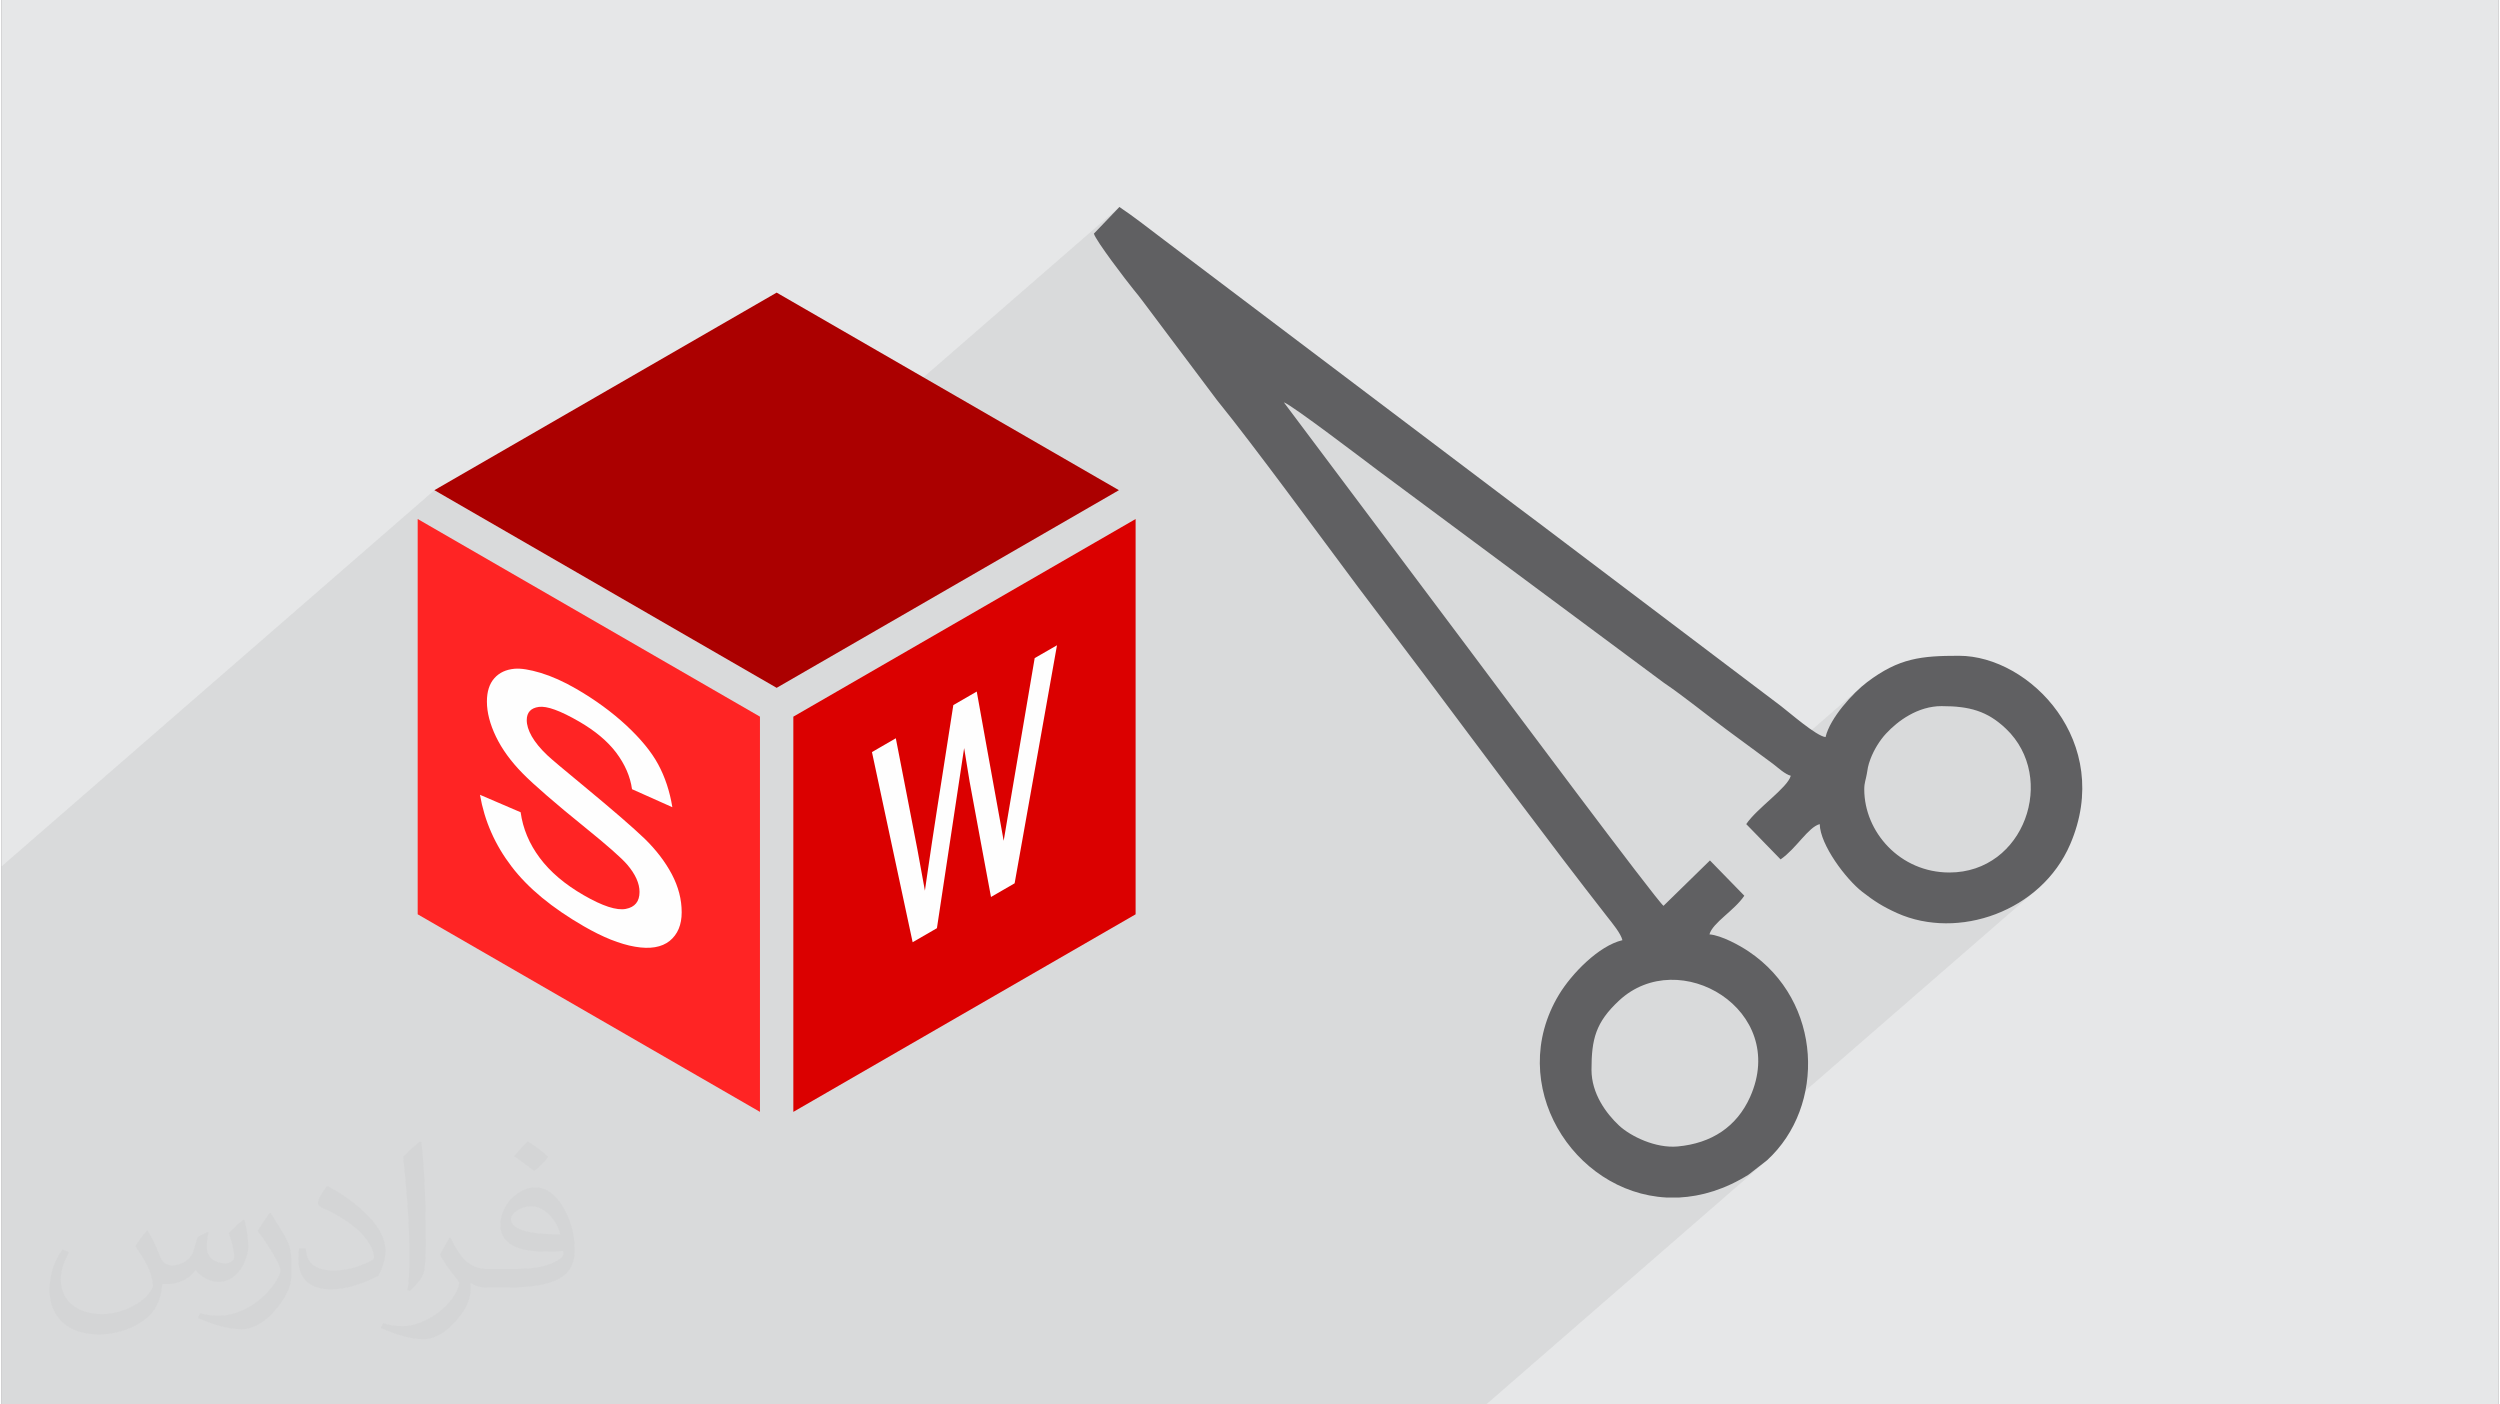
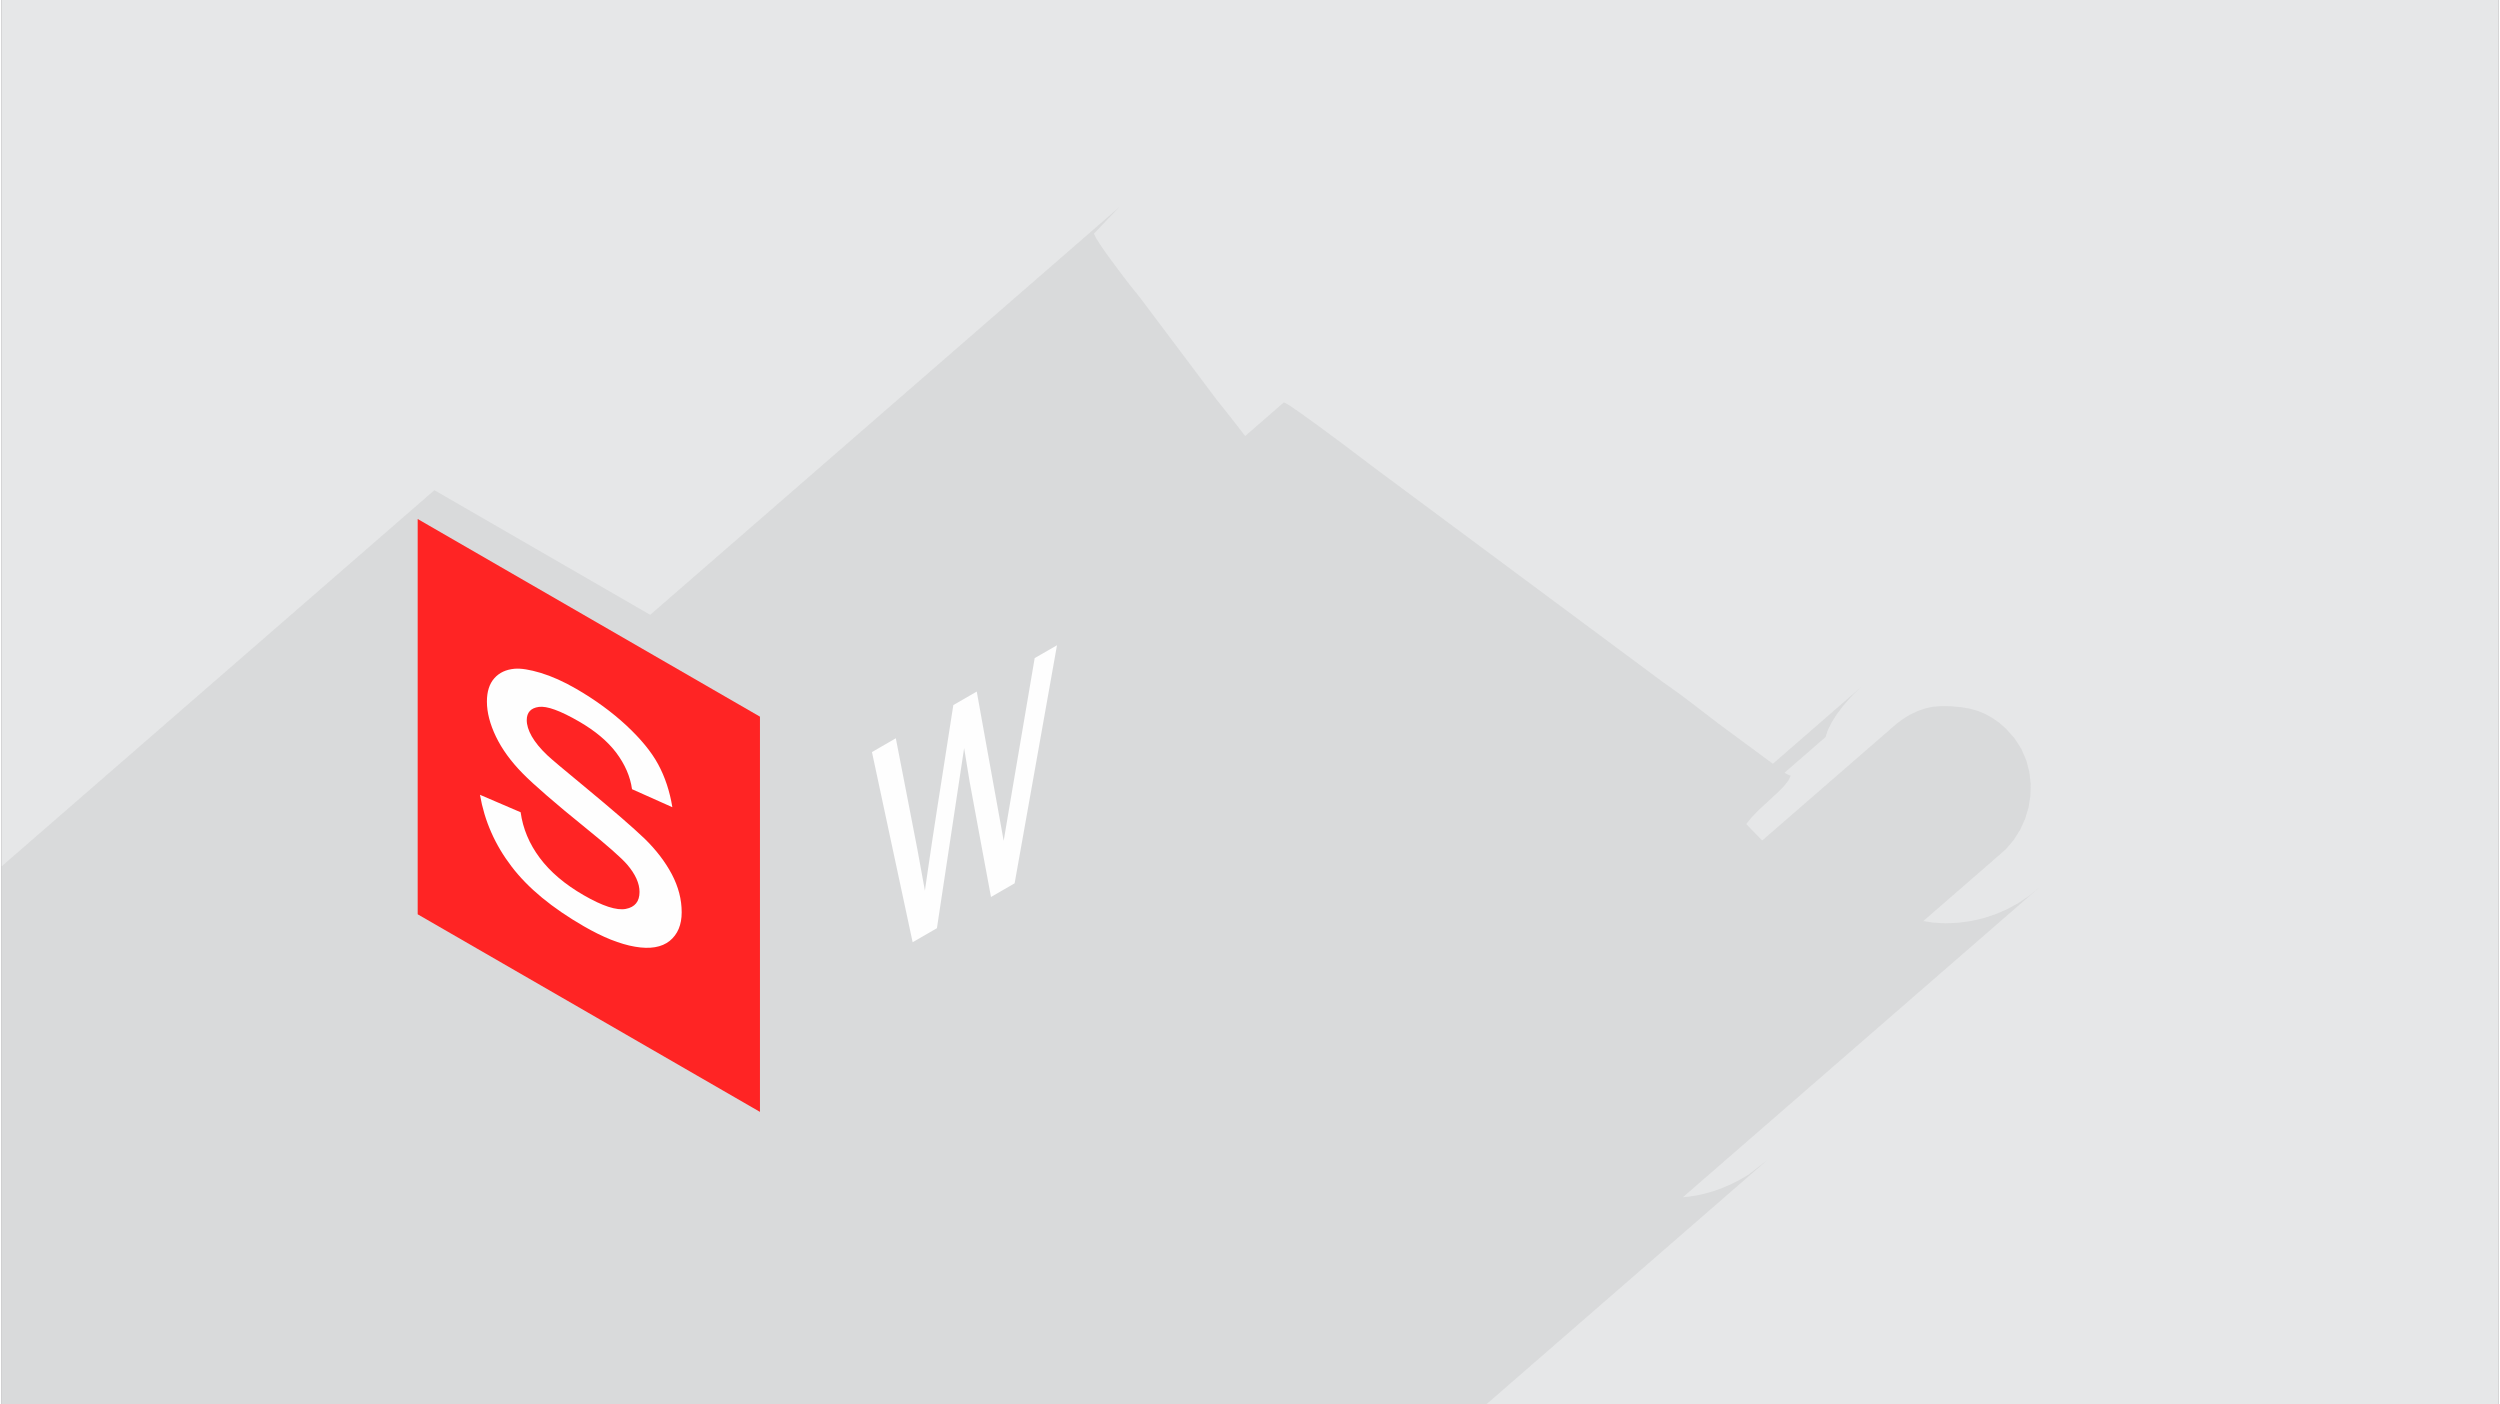
<svg xmlns="http://www.w3.org/2000/svg" xml:space="preserve" width="356px" height="200px" version="1.0" shape-rendering="geometricPrecision" text-rendering="geometricPrecision" image-rendering="optimizeQuality" fill-rule="evenodd" clip-rule="evenodd" viewBox="0 0 35600 20025">
  <rect x="0" y="0" width="35600" height="20025" fill="#808080" stroke="none" />
  <g id="Layer_x0020_1">
    <g id="_2623887781584">
      <path fill="#E6E7E8" d="M0 0l35600 0 0 20025 -35600 0 0 -20025z" />
      <path fill="#373435" fill-opacity="0.078" d="M11852 20025l-3548 0 -176 0 -859 0 -780 0 -476 0 -75 0 -43 0 -372 0 -482 0 -303 0 -396 0 -33 0 -361 0 -991 0 -364 0 -107 0 -277 0 -58 0 -54 0 -176 0 -76 0 -23 0 -115 0 -773 0 -87 0 -16 0 -825 0 -6 0 0 -97 0 -106 0 -409 0 -995 0 -225 0 -35 0 -144 0 -754 0 -392 0 -63 0 -121 0 -911 0 -534 0 -2681 0 -205 6171 -5364 3077 1777 6690 -5815 -364 380 28 59 58 92 78 114 91 125 94 127 89 117 75 98 53 66 17 21 16 19 14 18 14 18 14 17 15 19 15 20 17 22 1064 1418 109 136 116 147 122 157 58 76 552 -480 30 14 50 30 66 45 82 56 93 67 103 74 108 79 112 83 114 84 111 83 106 80 100 75 89 67 76 58 61 46 43 32 4068 3021 115 81 114 82 112 84 112 85 111 85 111 86 112 85 113 84 660 487 1264 -1099 -89 83 -91 95 -89 104 -82 109 -71 112 -56 110 -35 105 -585 508 24 15 33 17 32 12 -34 69 -63 79 -84 85 -96 90 -102 93 -98 93 -88 92 -70 88 228 234 1913 -1662 88 -66 97 -61 105 -51 112 -41 119 -26 124 -9 143 3 131 12 122 20 113 31 107 44 103 56 100 70 99 87 123 138 96 150 69 160 44 166 20 170 -4 170 -27 169 -49 163 -70 154 -91 144 -110 130 -128 113 -1053 915 141 22 179 10 180 -8 179 -24 178 -41 174 -57 168 -73 161 -88 153 -104 143 -118 -5082 4417 67 -5 122 -18 123 -27 124 -35 124 -45 125 -54 125 -63 126 -74 263 -205 -4005 3482 -28 0 -566 0 -49 0 -182 0 -281 0 -176 0 -415 0 -504 0 -845 0 -626 0 -1059 0 -4 0 -8 0 -21 0 -38 0 -159 0 -353 0 -337 0 -22 0 -11 0 -50 0 -78 0 -20 0 -139 0 -138 0 -166 0 -134 0 -13 0 -1220 0 -1673 0z" />
      <g>
        <path fill="#FF2424" d="M10813 15853l-2321 -1340 -2559 -1477 0 -2955 0 -2681 4880 2818 0 5635z" />
-         <path fill="#DB0000" d="M16169 7400l0 2681 0 2955 -2559 1477 -2321 1340 0 -5635 4880 -2818z" />
-         <path fill="#AB0000" d="M11051 4172l2559 1477 2321 1340 -4880 2818 -4880 -2818 2321 -1340 2559 -1477z" />
-         <path fill="#606062" d="M22669 15253c0,-437 59,-676 392,-986 856,-799 2423,132 1870,1372 -191,427 -550,662 -1032,707 -315,29 -670,-143 -838,-299 -183,-172 -392,-454 -392,-794zm1251 1821l-183 0c-1330,-71 -2303,-1613 -1532,-2892 180,-299 569,-699 905,-777 -23,-96 -137,-233 -217,-335 -821,-1050 -1824,-2404 -2612,-3455l-938 -1242c-571,-763 -1453,-1976 -2017,-2672l-1064 -1418c-47,-63 -74,-95 -122,-154 -103,-127 -537,-694 -566,-798l364 -380c217,145 427,313 635,469l5028 3799c113,85 201,151 315,236l3456 2613c109,82 505,430 634,441 63,-271 390,-631 595,-785 454,-342 769,-374 1308,-374 1009,0 2211,1232 1585,2688 -414,962 -1602,1369 -2467,981 -206,-93 -328,-172 -497,-303 -234,-182 -600,-668 -607,-966 -165,44 -336,351 -558,503l-490 -503c153,-228 589,-517 635,-689 -84,-23 -182,-116 -248,-166l-667 -492c-303,-223 -589,-460 -900,-672l-4068 -3021c-174,-130 -1243,-946 -1344,-973l2695 3594c373,499 2627,3521 2718,3584l662 -647 490 503c-142,212 -452,385 -497,551 174,15 435,160 558,243 1060,711 1102,2210 263,2978l-263 205c-334,209 -670,310 -989,326zm3741 -7006c398,0 653,70 918,323 730,697 263,2049 -807,2049 -706,0 -1214,-580 -1214,-1186 0,-98 23,-136 37,-223 10,-59 14,-112 52,-211 51,-134 133,-265 221,-360 170,-183 454,-392 793,-392z" />
+         <path fill="#DB0000" d="M16169 7400z" />
        <path fill="#FEFEFE" d="M6821 11332c193,83 386,166 580,249 32,233 123,450 272,650 149,200 359,378 626,532 270,156 470,221 601,196 131,-25 196,-106 196,-242 0,-122 -59,-253 -176,-390 -82,-95 -282,-272 -600,-529 -215,-174 -397,-325 -545,-454 -149,-129 -265,-235 -348,-320 -166,-169 -292,-343 -378,-521 -85,-177 -129,-344 -129,-500 0,-142 35,-253 106,-333 71,-80 167,-124 288,-135 91,-8 216,12 373,59 158,48 326,123 506,227 271,157 509,331 714,521 205,191 358,376 455,556 97,179 165,384 202,611 -192,-85 -383,-171 -575,-257 -25,-181 -101,-354 -225,-520 -125,-165 -301,-312 -529,-444 -268,-155 -460,-225 -575,-209 -114,16 -172,79 -172,188 0,70 23,146 71,231 48,84 122,176 224,272 59,56 231,200 518,437 206,171 383,319 527,444 144,125 258,227 341,307 164,160 293,329 387,506 94,179 141,359 141,543 0,179 -57,315 -171,408 -115,92 -280,120 -494,83 -108,-18 -223,-53 -345,-101 -122,-49 -251,-113 -386,-191 -225,-130 -424,-266 -595,-407 -172,-142 -317,-290 -434,-444 -236,-308 -386,-648 -451,-1023z" />
        <path fill="#FEFEFE" d="M12990 13434c-97,-451 -194,-904 -290,-1355 -97,-452 -194,-904 -290,-1356 113,-66 226,-132 340,-197 51,264 103,527 154,791 50,263 102,527 153,790 36,198 72,395 108,592 5,-34 37,-264 100,-685 49,-327 101,-654 152,-980 51,-327 102,-654 153,-981 111,-64 222,-129 334,-193 48,268 96,535 144,801 49,267 97,534 145,801 32,175 63,351 95,526 36,-217 73,-435 110,-652 56,-325 111,-651 166,-976 56,-326 111,-651 166,-977 106,-61 212,-122 318,-183 -101,566 -202,1132 -302,1698 -101,565 -201,1131 -302,1696 -113,65 -225,130 -337,195 -51,-274 -102,-548 -153,-823 -51,-274 -102,-548 -152,-823 -26,-159 -52,-318 -78,-477 -64,429 -130,857 -194,1285 -65,428 -130,856 -194,1283 -116,67 -231,133 -346,200z" />
      </g>
-       <path fill="#373435" fill-opacity="0.031" d="M2082 17547c68,103 112,202 155,312 32,64 49,183 199,183 44,0 107,-14 163,-45 63,-33 111,-83 136,-159l60 -202 146 -72 10 10c-20,76 -25,149 -25,206 0,169 146,233 262,233 68,0 129,-33 129,-95 0,-80 -34,-216 -78,-338 68,-68 136,-136 214,-191l12 6c34,144 53,286 53,381 0,93 -41,196 -75,264 -70,132 -194,237 -344,237 -114,0 -241,-57 -328,-163l-5 0c-82,102 -209,194 -412,194l-63 0c-10,134 -39,229 -83,314 -121,237 -480,404 -818,404 -470,0 -706,-272 -706,-633 0,-223 73,-431 185,-578l92 38c-70,134 -117,261 -117,385 0,338 275,499 592,499 294,0 658,-187 724,-404 -25,-237 -114,-349 -250,-565 41,-72 94,-144 160,-221l12 0zm5421 -1274c99,62 196,136 291,220 -53,75 -119,143 -201,203 -95,-77 -190,-143 -287,-213 66,-74 131,-146 197,-210zm51 926c-160,0 -291,105 -291,183 0,167 320,219 703,217 -48,-196 -216,-400 -412,-400zm-359 895c208,0 390,-6 529,-41 155,-40 286,-118 286,-172 0,-14 0,-31 -5,-45 -87,8 -187,8 -274,8 -282,0 -498,-64 -583,-222 -21,-44 -36,-93 -36,-149 0,-153 66,-303 182,-406 97,-85 204,-138 313,-138 197,0 354,158 464,408 60,136 101,293 101,491 0,132 -36,243 -118,326 -153,148 -435,204 -867,204l-196 0 0 0 -51 0c-107,0 -184,-19 -245,-66l-10 0c3,25 5,49 5,72 0,97 -32,221 -97,320 -192,286 -400,410 -580,410 -182,0 -405,-70 -606,-161l36 -70c65,27 155,45 279,45 325,0 752,-313 805,-618 -12,-25 -34,-58 -65,-93 -95,-113 -155,-208 -211,-307 48,-95 92,-171 133,-240l17 -2c139,283 265,446 546,446l44 0 0 0 204 0zm-1408 299c24,-130 26,-276 26,-413l0 -202c0,-377 -48,-926 -87,-1283 68,-74 163,-160 238,-218l22 6c51,450 63,971 63,1452 0,126 -5,249 -17,340 -7,114 -73,200 -214,332l-31 -14zm-1449 -596c7,177 94,317 398,317 189,0 349,-49 526,-134 32,-14 49,-33 49,-49 0,-111 -85,-258 -228,-392 -139,-126 -323,-237 -495,-311 -59,-25 -78,-52 -78,-77 0,-51 68,-158 124,-235l19 -2c197,103 417,256 580,427 148,157 240,316 240,489 0,128 -39,249 -102,361 -216,109 -446,192 -674,192 -277,0 -466,-130 -466,-436 0,-33 0,-84 12,-150l95 0zm-501 -503l172 278c63,103 122,215 122,392l0 227c0,183 -117,379 -306,573 -148,132 -279,188 -400,188 -180,0 -386,-56 -624,-159l27 -70c75,20 162,37 269,37 342,-2 692,-252 852,-557 19,-35 26,-68 26,-91 0,-35 -19,-74 -34,-109 -87,-165 -184,-315 -291,-454 56,-88 112,-173 173,-257l14 2z" />
    </g>
  </g>
</svg>